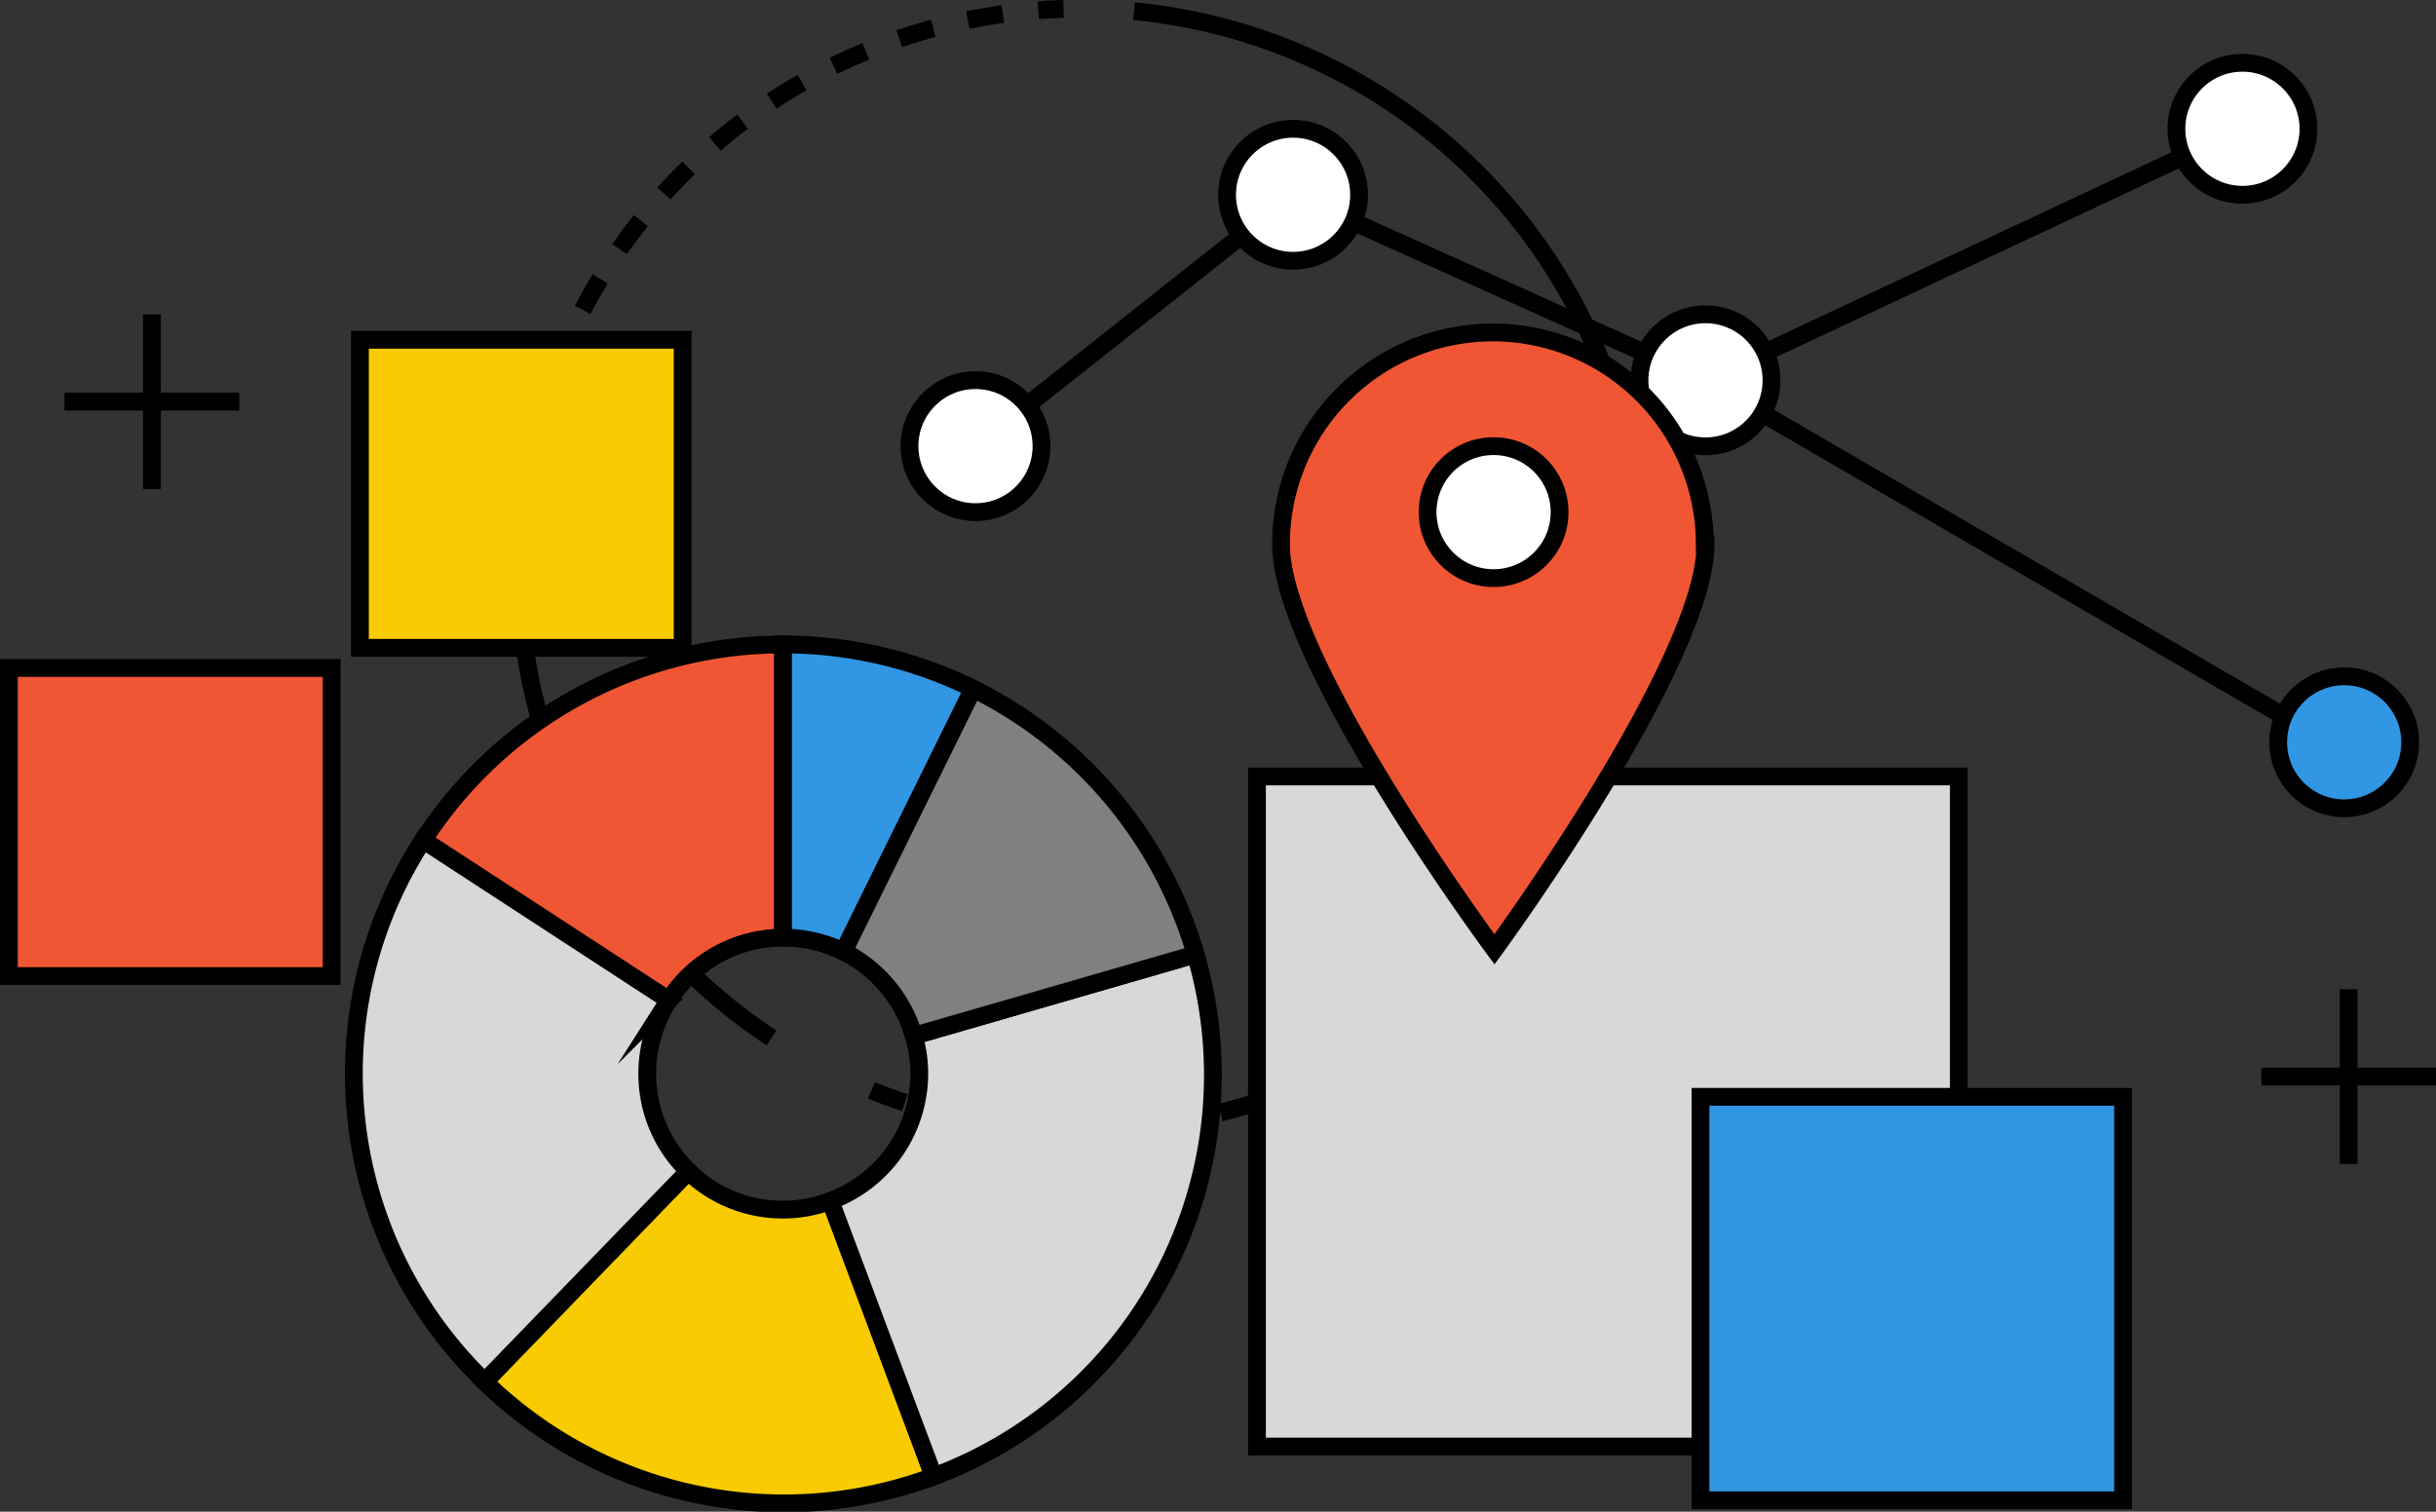
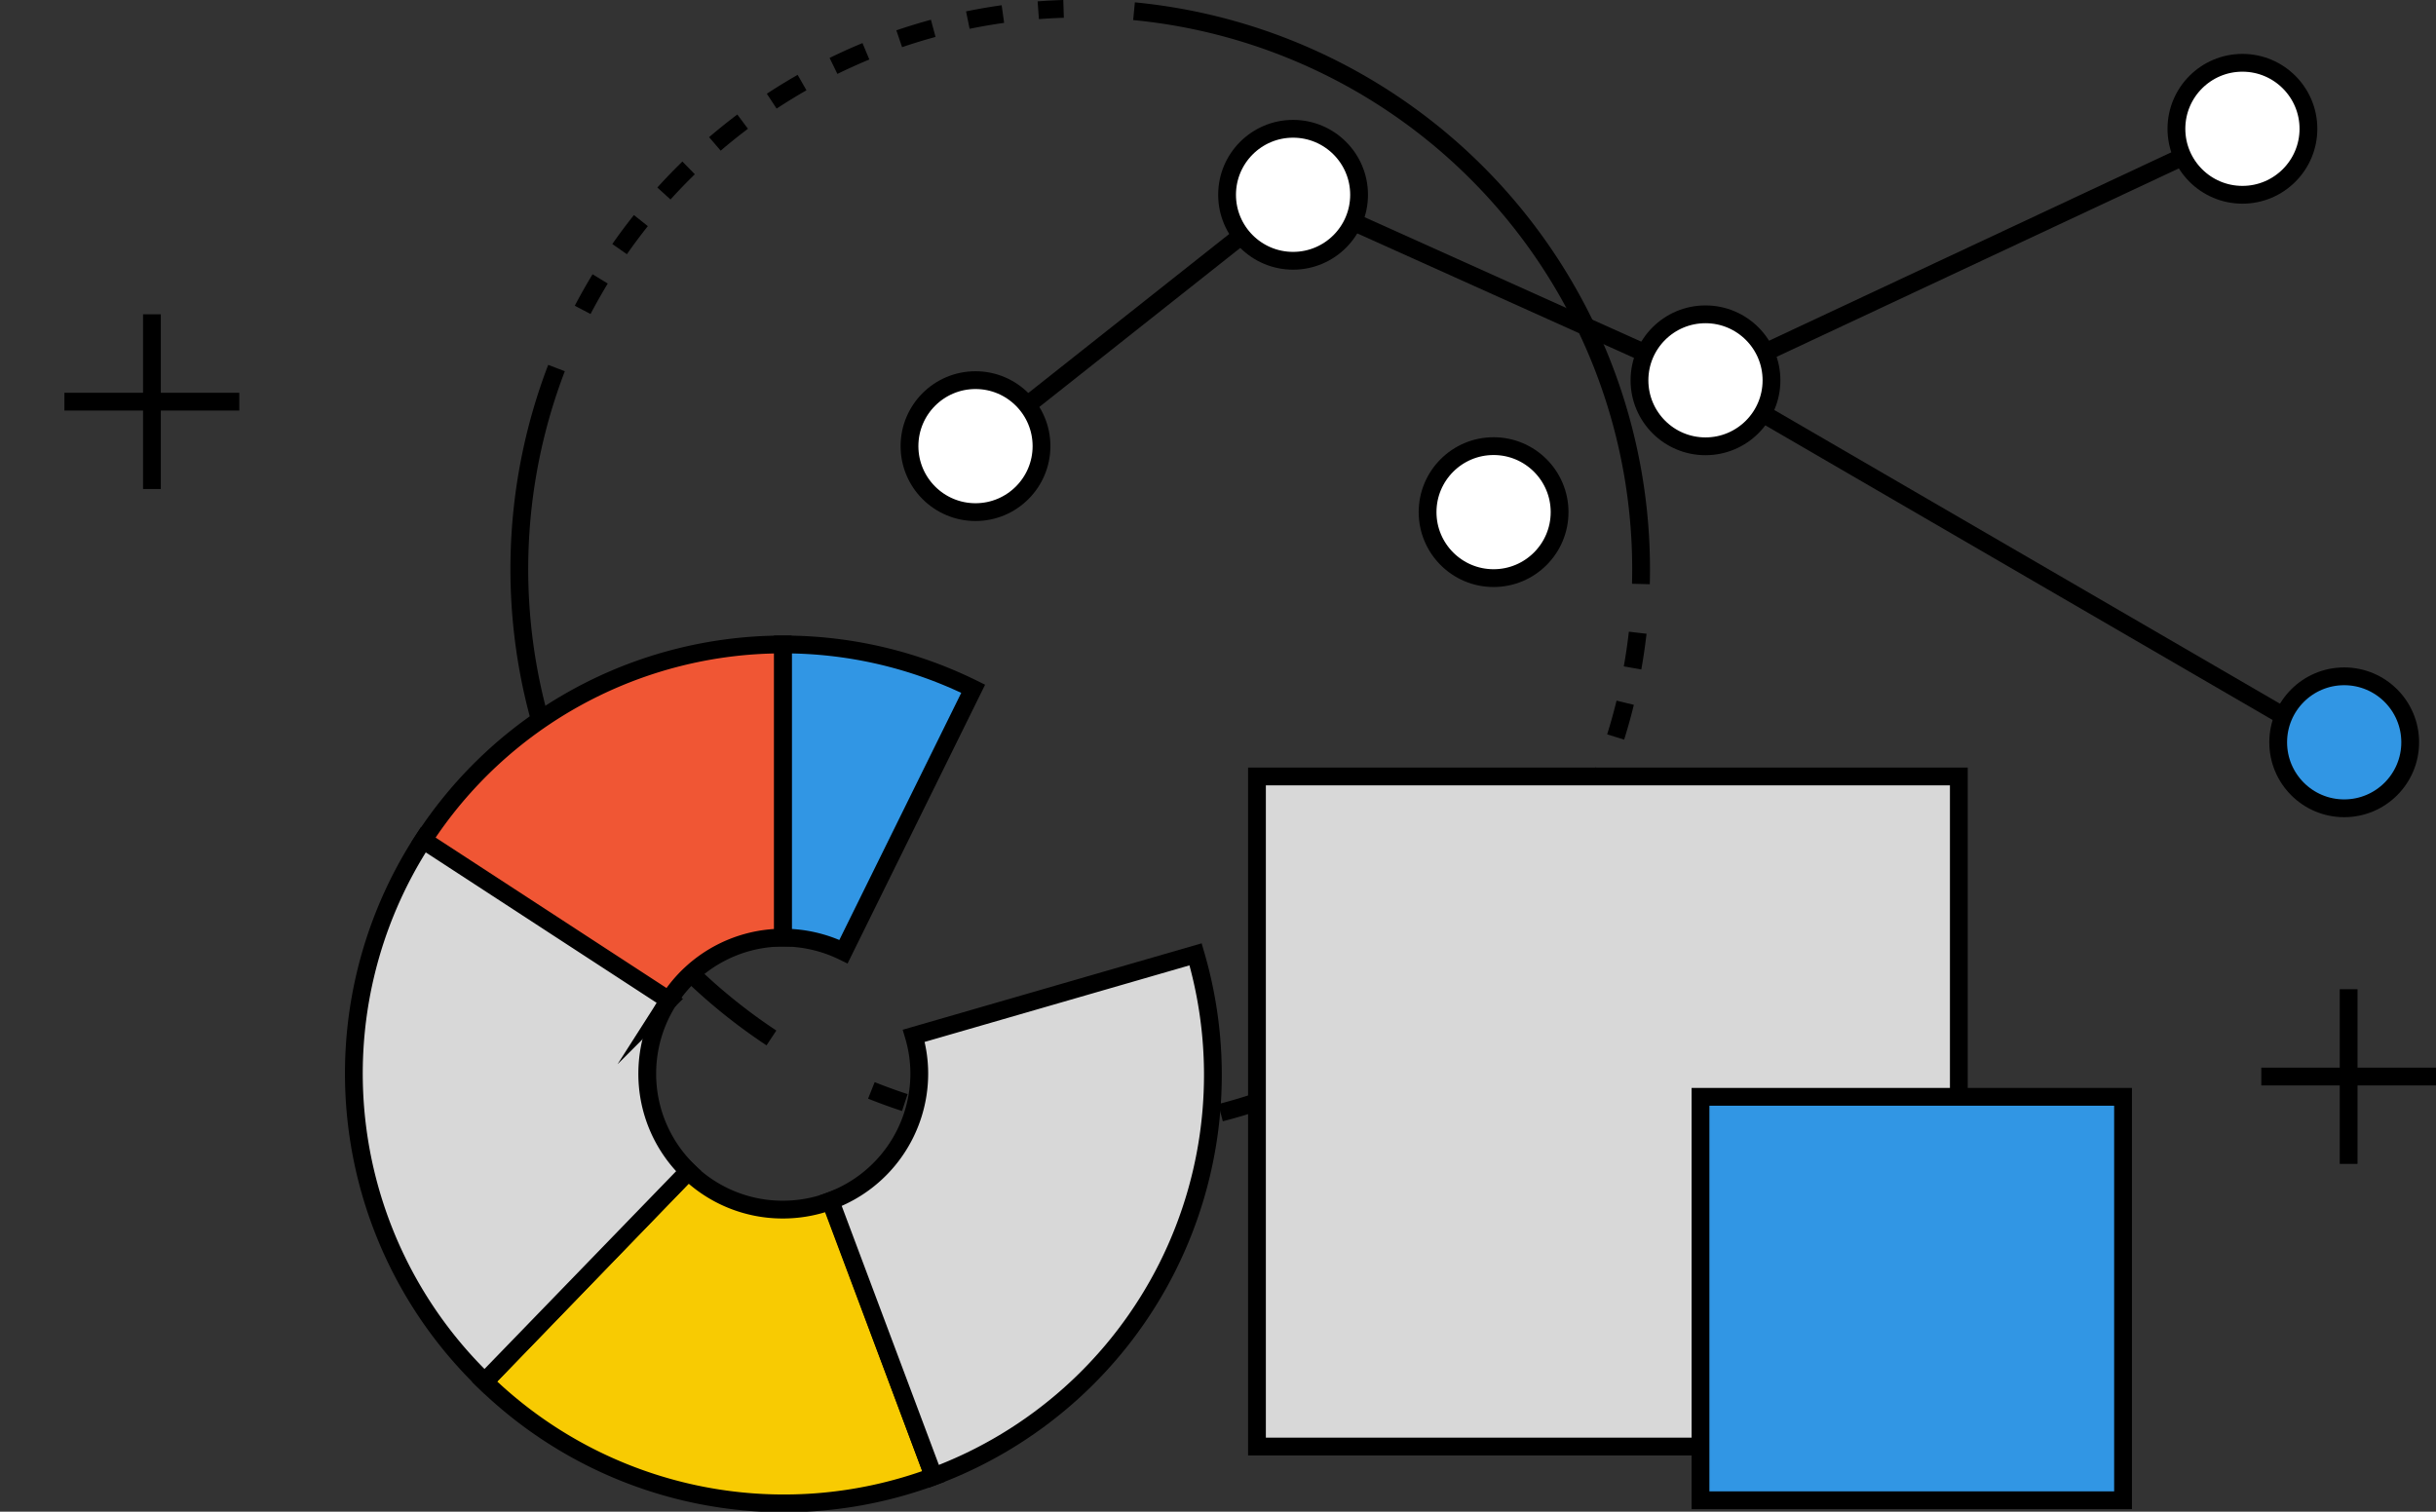
<svg xmlns="http://www.w3.org/2000/svg" id="レイヤー_1" data-name="レイヤー 1" width="136.92" height="84.98" viewBox="0 0 136.92 84.98">
  <rect x="0" y="0" width="136.92" height="84.98" fill="#333333" stroke="none" />
  <defs>
    <style>
      .cls-1, .cls-2 {
        fill: none;
      }

      .cls-1, .cls-2, .cls-3, .cls-4, .cls-5, .cls-6, .cls-7, .cls-8 {
        stroke: #000;
      }

      .cls-1, .cls-3, .cls-4, .cls-5, .cls-6, .cls-7, .cls-8 {
        stroke-miterlimit: 10;
      }

      .cls-2 {
        stroke-linejoin: round;
        stroke-dasharray: 2 2;
      }

      .cls-3 {
        fill: #fff;
      }

      .cls-4 {
        fill: #3196e4;
      }

      .cls-5 {
        fill: #d8d8d8;
      }

      .cls-6 {
        fill: #f8cb02;
      }

      .cls-7 {
        fill: #f05634;
      }

      .cls-8 {
        fill: gray;
      }
    </style>
  </defs>
  <g>
    <g>
      <path class="cls-1" d="M43.36,58.35A31.6,31.6,0,0,1,31.28,20.69" />
      <path class="cls-2" d="M92.05,35.57a31.55,31.55,0,0,1-44,25.34" />
      <path class="cls-1" d="M63.74.63a31.52,31.52,0,0,1,28.49,32.2" />
      <path class="cls-2" d="M32.75,17.42A31.62,31.62,0,0,1,59.78.5" />
    </g>
    <g>
      <line class="cls-3" x1="127.1" y1="60.52" x2="136.92" y2="60.52" />
      <line class="cls-3" x1="132.01" y1="65.43" x2="132.01" y2="55.61" />
    </g>
    <g>
      <line class="cls-3" x1="3.62" y1="22.58" x2="13.45" y2="22.58" />
      <line class="cls-3" x1="8.54" y1="27.49" x2="8.54" y2="17.67" />
    </g>
    <g>
      <line class="cls-1" x1="54.83" y1="25.08" x2="72.68" y2="10.95" />
      <line class="cls-1" x1="95.86" y1="21.38" x2="72.68" y2="10.95" />
      <line class="cls-1" x1="126.04" y1="7.24" x2="95.86" y2="21.38" />
      <line class="cls-1" x1="130.89" y1="41.73" x2="95.86" y2="21.38" />
      <circle class="cls-3" cx="54.83" cy="25.08" r="3.71" />
      <circle class="cls-3" cx="72.68" cy="10.95" r="3.71" />
      <circle class="cls-3" cx="95.86" cy="21.38" r="3.71" />
      <circle class="cls-3" cx="126.04" cy="7.24" r="3.71" />
      <circle class="cls-4" cx="131.76" cy="41.73" r="3.71" />
    </g>
    <rect class="cls-5" x="70.65" y="43.65" width="39.45" height="37.67" />
    <rect class="cls-4" x="95.58" y="61.66" width="23.75" height="22.68" />
-     <rect class="cls-6" x="20.23" y="19.1" width="18.14" height="17.32" />
-     <rect class="cls-7" x="0.5" y="37.55" width="18.14" height="17.32" />
    <g>
-       <path class="cls-7" d="M95.86,30.6C95.86,37.18,84,53.37,84,53.37S72,37.18,72,30.6a11.91,11.91,0,0,1,23.82,0Z" />
      <circle class="cls-3" cx="83.95" cy="28.79" r="3.71" />
    </g>
    <g>
      <path class="cls-6" d="M44,68a7.6,7.6,0,0,1-5.32-2.16L27.24,77.68A24.12,24.12,0,0,0,52.48,83L46.7,67.51A7.68,7.68,0,0,1,44,68Z" />
      <path class="cls-5" d="M51.36,58.23a7.5,7.5,0,0,1,.31,2.12,7.63,7.63,0,0,1-5,7.16L52.48,83A24.08,24.08,0,0,0,67.2,53.65Z" />
      <path class="cls-5" d="M36.38,60.35a7.65,7.65,0,0,1,1.24-4.17l-13.81-9a24.08,24.08,0,0,0,3.43,30.49L38.7,65.84A7.61,7.61,0,0,1,36.38,60.35Z" />
      <path class="cls-4" d="M47.41,53.5,54.7,38.72A24,24,0,0,0,44,36.23V52.71A7.68,7.68,0,0,1,47.41,53.5Z" />
-       <path class="cls-7" d="M44,52.71h0V36.23h0a24.09,24.09,0,0,0-20.21,11l13.81,9A7.62,7.62,0,0,1,44,52.71Z" />
-       <path class="cls-8" d="M51.36,58.23,67.2,53.65A24.15,24.15,0,0,0,54.7,38.72L47.41,53.5A7.7,7.7,0,0,1,51.36,58.23Z" />
+       <path class="cls-7" d="M44,52.71V36.23h0a24.09,24.09,0,0,0-20.21,11l13.81,9A7.62,7.62,0,0,1,44,52.71Z" />
    </g>
  </g>
</svg>